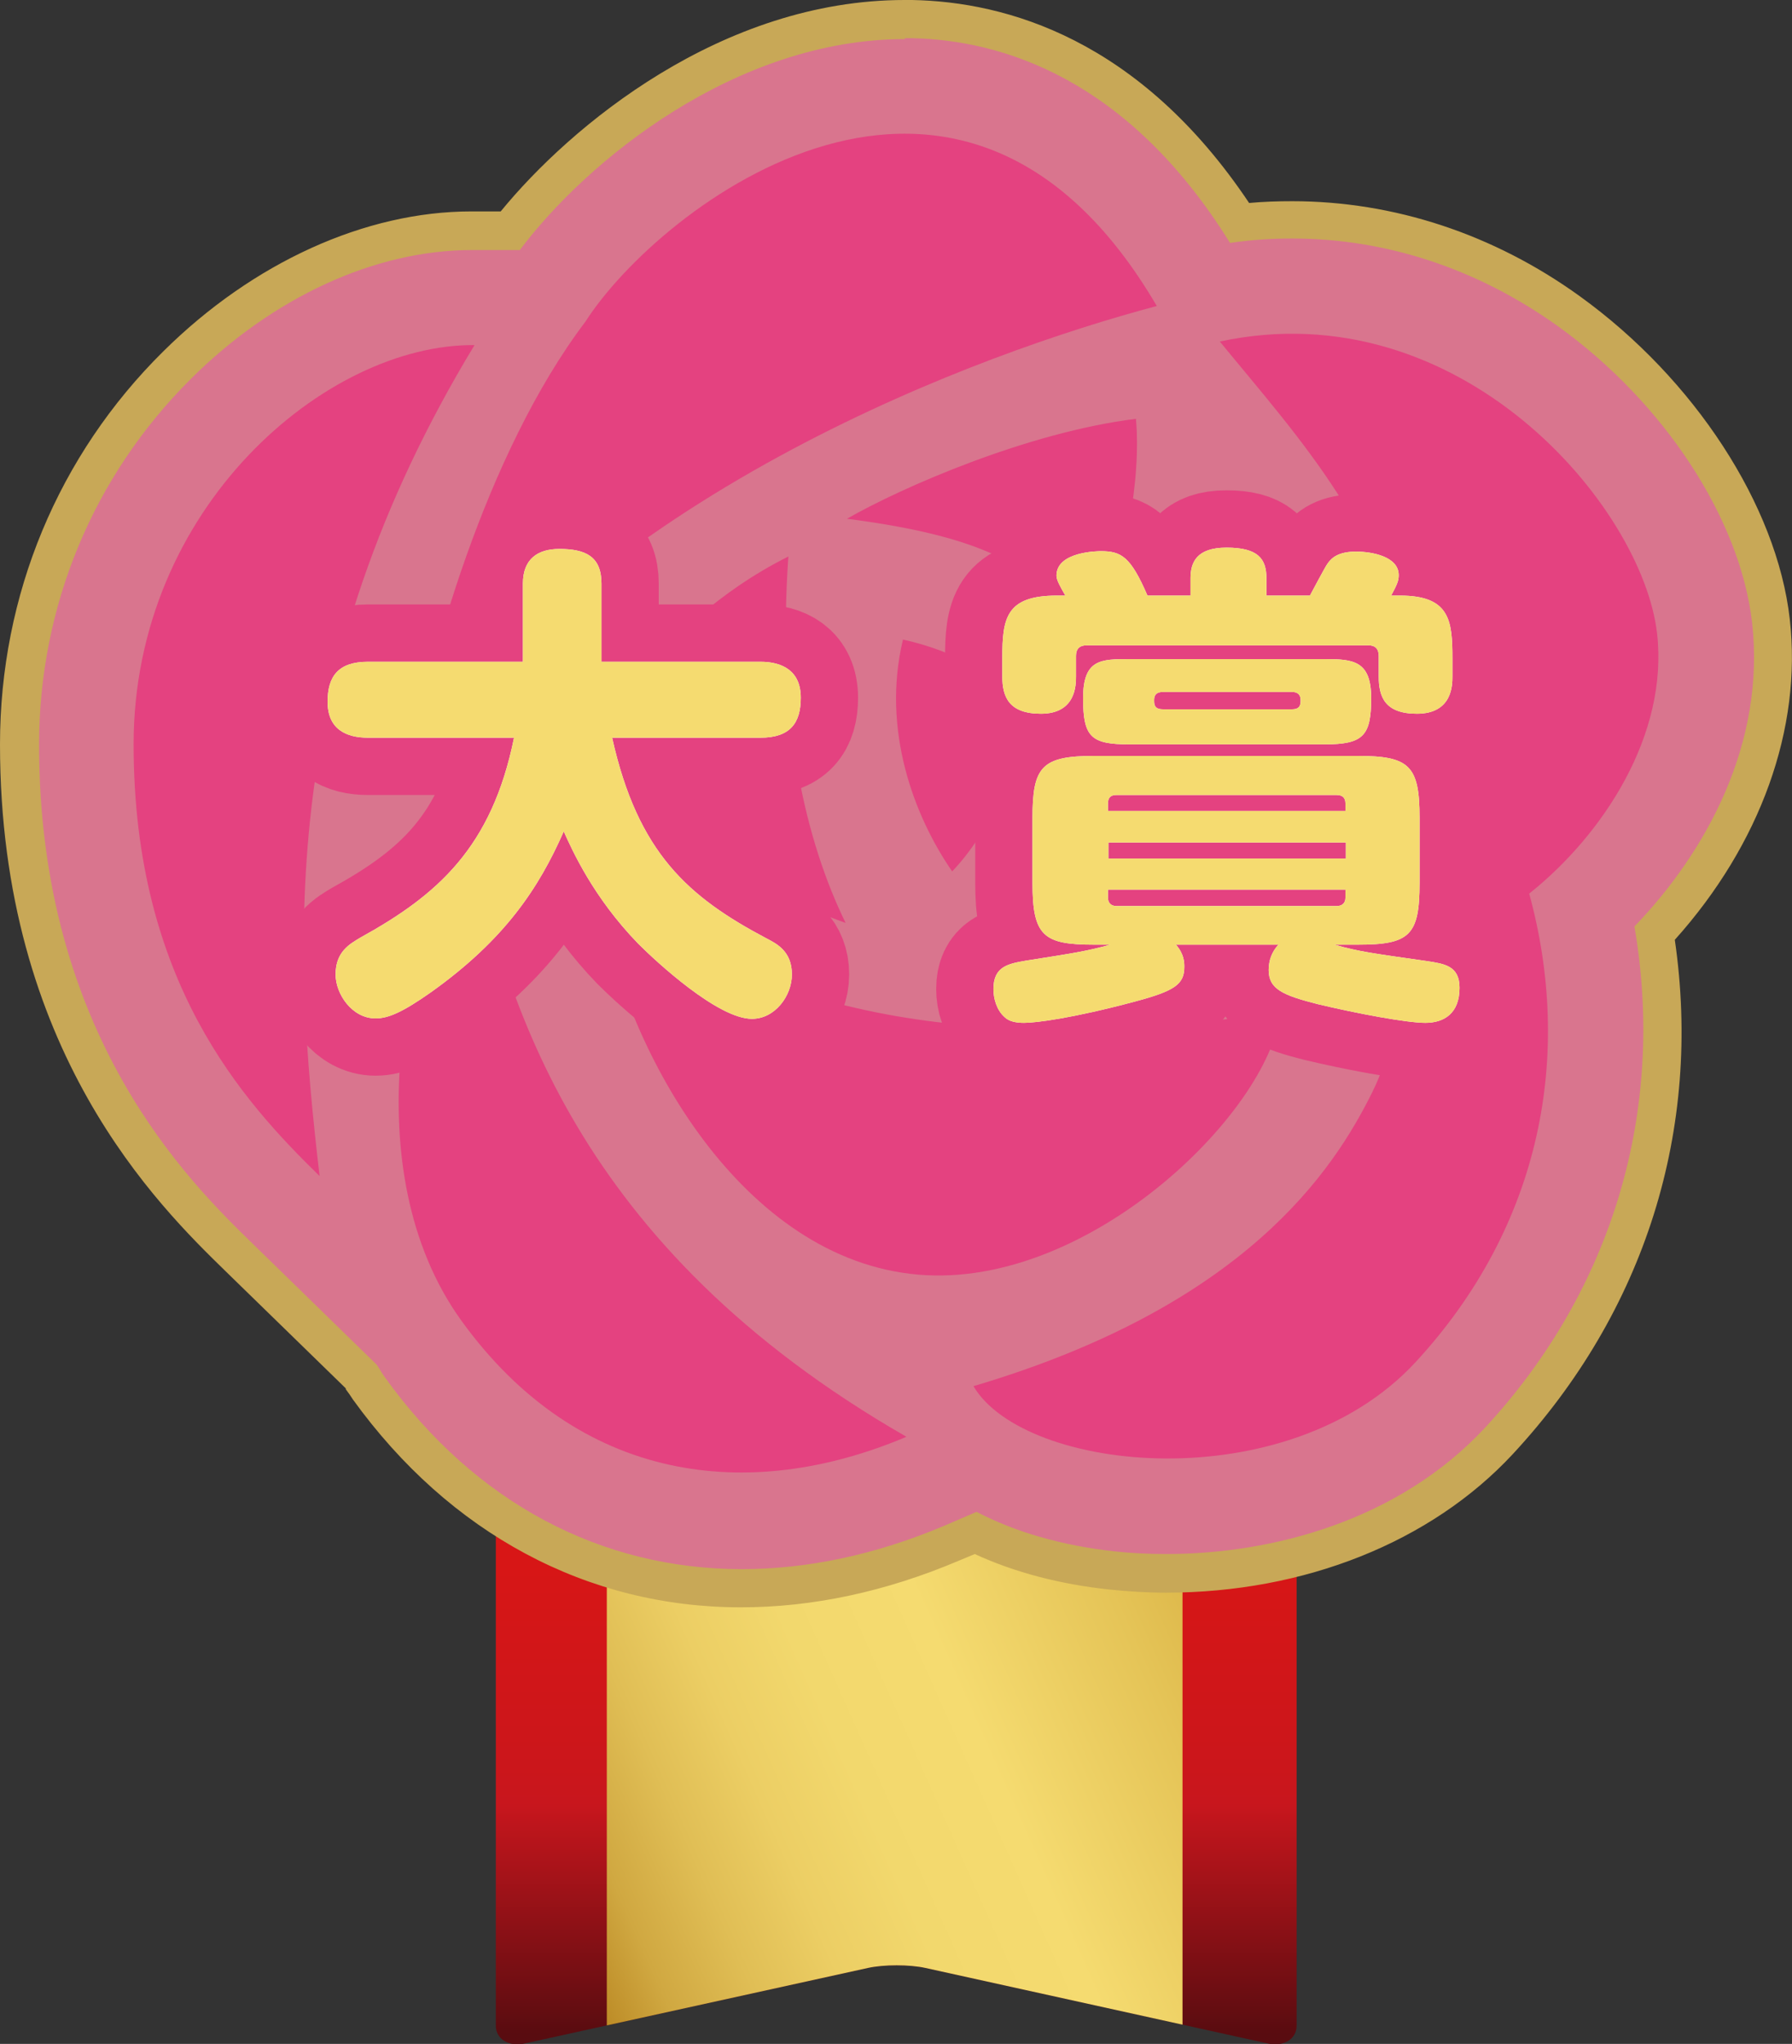
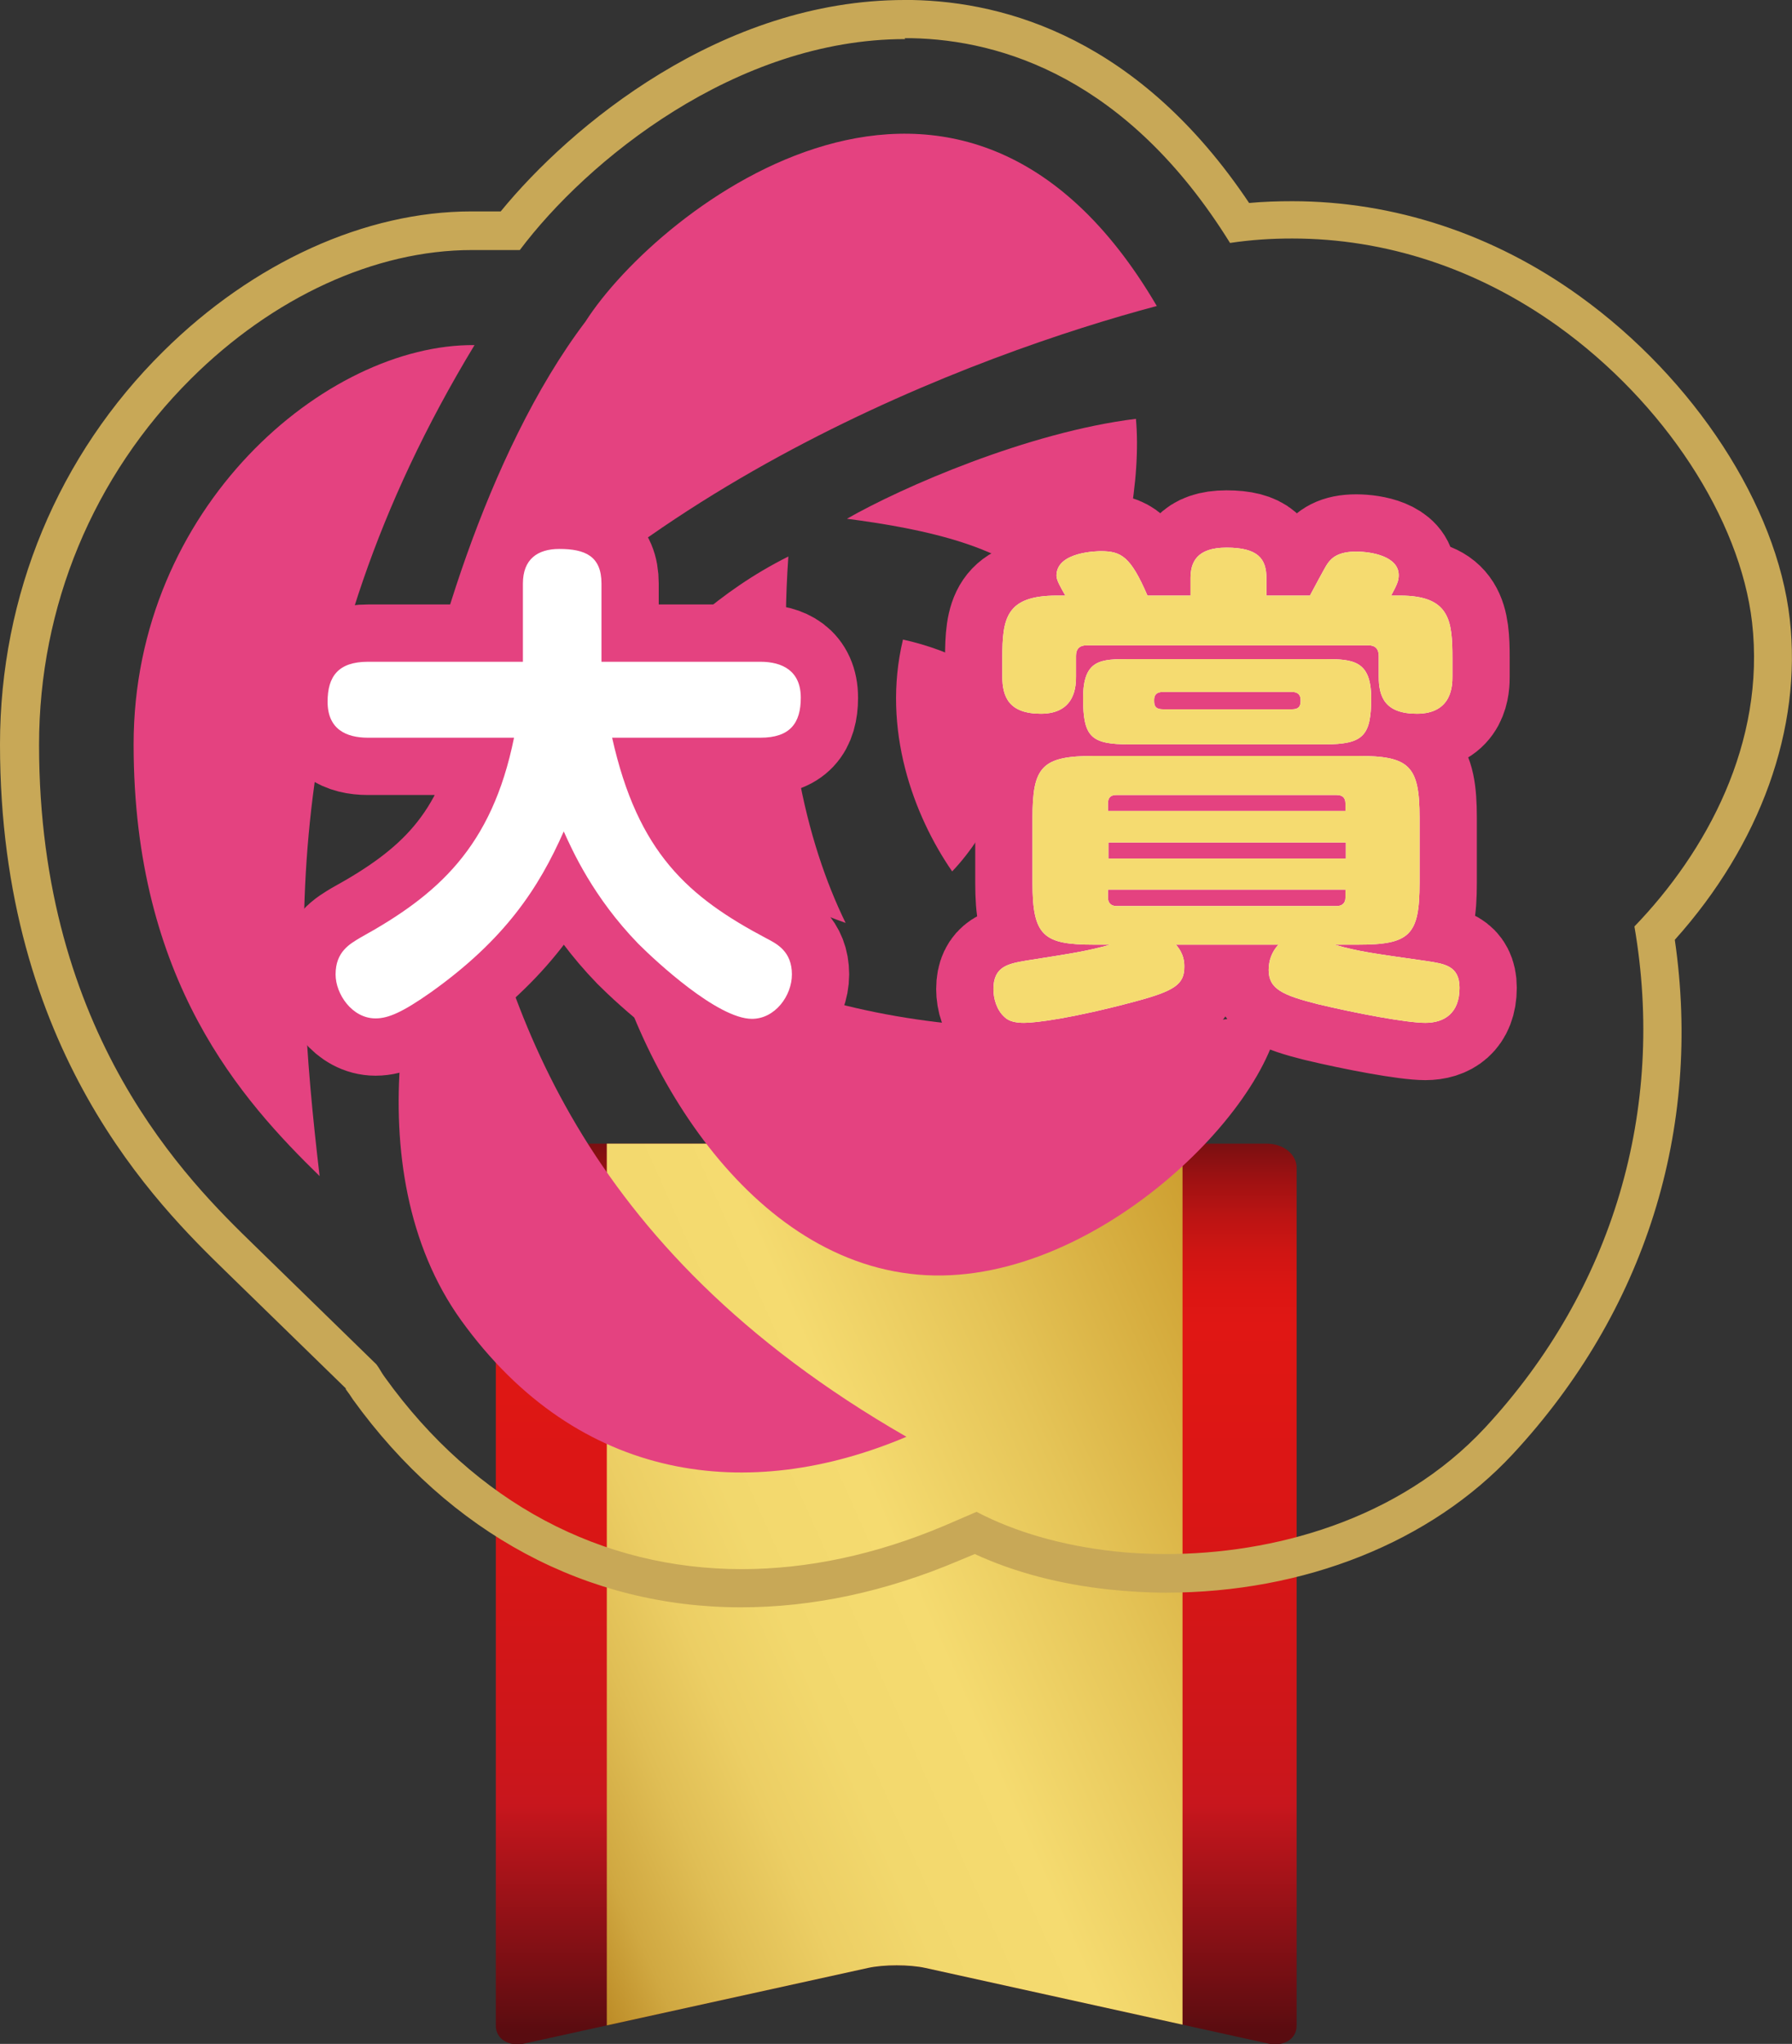
<svg xmlns="http://www.w3.org/2000/svg" id="_レイヤー_1" data-name="レイヤー 1" viewBox="0 0 40.37 46.02">
  <rect x="0" y="0" width="40.37" height="46.02" fill="#333333" stroke="none" />
  <defs>
    <style>
      .cls-1 {
        fill: url(#linear-gradient);
      }

      .cls-1, .cls-2, .cls-3, .cls-4, .cls-5, .cls-6, .cls-7, .cls-8 {
        stroke-width: 0px;
      }

      .cls-2 {
        fill: #d9758e;
      }

      .cls-3 {
        fill: #f5db70;
      }

      .cls-4 {
        fill: #e44280;
      }

      .cls-5, .cls-9 {
        fill: none;
      }

      .cls-9 {
        stroke: #e44280;
        stroke-width: 2.58px;
      }

      .cls-6 {
        fill: url(#linear-gradient-2);
      }

      .cls-10 {
        clip-path: url(#clippath);
      }

      .cls-7 {
        fill: #fff;
      }

      .cls-8 {
        fill: #c8a857;
      }
    </style>
    <clipPath id="clippath">
      <path class="cls-5" d="M29.21,45.61c0,.3-.29.48-.65.4l-7.71-1.7c-.36-.08-.94-.08-1.3,0l-7.73,1.7c-.36.08-.65-.1-.65-.4v-19.32c0-.3.3-.54.67-.54h16.7c.37,0,.67.24.67.54v19.32Z" />
    </clipPath>
    <linearGradient id="linear-gradient" x1="20.19" y1="45.78" x2="20.19" y2="25.08" gradientUnits="userSpaceOnUse">
      <stop offset="0" stop-color="#590c10" />
      <stop offset=".25" stop-color="#c8161d" />
      <stop offset=".29" stop-color="#cb161b" />
      <stop offset=".56" stop-color="#da1615" />
      <stop offset=".77" stop-color="#e01714" />
      <stop offset=".81" stop-color="#db1613" />
      <stop offset=".85" stop-color="#cf1513" />
      <stop offset=".89" stop-color="#ba1413" />
      <stop offset=".93" stop-color="#9d1112" />
      <stop offset=".97" stop-color="#780f11" />
      <stop offset="1" stop-color="#5d0d11" />
    </linearGradient>
    <linearGradient id="linear-gradient-2" x1="10.51" y1="40.12" x2="29.8" y2="31.53" gradientUnits="userSpaceOnUse">
      <stop offset="0" stop-color="#b4801c" />
      <stop offset=".03" stop-color="#bc8b26" />
      <stop offset=".1" stop-color="#d0a841" />
      <stop offset=".19" stop-color="#e0be55" />
      <stop offset=".28" stop-color="#ecce64" />
      <stop offset=".38" stop-color="#f2d86d" />
      <stop offset=".52" stop-color="#f5db70" />
      <stop offset=".71" stop-color="#e5c457" />
      <stop offset="1" stop-color="#ca9a2b" />
    </linearGradient>
  </defs>
  <g class="cls-10">
    <path class="cls-1" d="M29.21,45.61c0,.3-.29.48-.65.4l-7.71-1.7c-.36-.08-.94-.08-1.3,0l-7.73,1.7c-.36.08-.65-.1-.65-.4v-19.32c0-.3.3-.54.67-.54h16.7c.37,0,.67.24.67.54v19.32Z" />
    <rect class="cls-6" x="13.67" y="24.43" width="12.97" height="22.78" />
  </g>
  <g>
-     <path class="cls-2" d="M16.69,35.76c-3.32,0-6.3-1.6-8.39-4.5-.05-.07-.09-.13-.13-.2l-.06-.1-2.7-2.62c-1.49-1.45-4.97-4.84-4.97-11.57,0-3.24,1.26-6.28,3.55-8.55,1.94-1.92,4.36-3.03,6.64-3.03h.87C12.94,3.34,16.29.43,20.38.43h.16c2.05.04,4.98.88,7.38,4.58.39-.04.79-.07,1.18-.07,2.2,0,4.36.71,6.23,2.05,2.49,1.79,4.28,4.52,4.56,6.97.27,2.4-.68,4.95-2.62,7.04.67,4.22-.57,8.27-3.51,11.43-2.5,2.7-6.08,2.99-7.51,2.99-.42,0-.83-.02-1.21-.06-1.15-.12-2.19-.41-3.08-.84l-.54.23c-1.59.68-3.19,1.02-4.74,1.02Z" />
    <path class="cls-8" d="M20.38.86c.05,0,.1,0,.16,0,2.01.04,4.86.89,7.17,4.61.47-.07.93-.1,1.4-.1,2.1,0,4.16.67,5.98,1.97,2.4,1.72,4.11,4.34,4.38,6.67.31,2.72-1.03,5.17-2.65,6.85.71,4.12-.48,8.17-3.36,11.28-1.96,2.11-4.82,2.85-7.19,2.85-.4,0-.8-.02-1.16-.06-1.19-.13-2.25-.44-3.11-.89l-.72.31c-1.56.66-3.1.98-4.57.98-3.15,0-6-1.48-8.04-4.32-.07-.09-.12-.2-.19-.29l-2.76-2.69c-1.45-1.41-4.84-4.71-4.84-11.26,0-3.12,1.22-6.05,3.42-8.24,1.85-1.84,4.15-2.9,6.33-2.9.03,0,.06,0,.09,0h.99c1.51-2.01,4.86-4.75,8.68-4.75M20.38,0c-4.13,0-7.53,2.84-9.1,4.76h-.56s-.1,0-.1,0c-2.39,0-4.92,1.15-6.94,3.15C1.31,10.25,0,13.4,0,16.76c0,6.91,3.57,10.39,5.1,11.88l2.69,2.62v.02c.06.08.11.15.16.23,2.18,3.02,5.28,4.68,8.74,4.68,1.61,0,3.26-.35,4.91-1.05l.36-.15c.89.41,1.91.68,3.04.8.4.04.83.07,1.26.07,3.13,0,5.98-1.14,7.82-3.12,2.98-3.21,4.27-7.31,3.65-11.58,1.93-2.15,2.87-4.76,2.59-7.22-.29-2.56-2.15-5.41-4.73-7.27-1.94-1.4-4.19-2.14-6.48-2.14-.32,0-.64.01-.97.04C25.67.88,22.67.04,20.55,0h-.17Z" />
  </g>
  <g>
    <path class="cls-4" d="M10.69,7.77c-3.34-.03-7.68,3.65-7.68,8.99s2.46,8.03,4.19,9.72c-.61-5.21-.96-11.37,3.49-18.71Z" />
    <path class="cls-4" d="M26.06,6.89c-3.99,1.06-12.32,4.1-16.8,10.35.35-2.26,1.67-7.02,3.93-10,1.65-2.58,8.46-7.88,12.87-.35Z" />
-     <path class="cls-4" d="M27.48,7.69c1.82,2.22,3.82,4.35,4.35,7.76.53,3.42-.89,4.97-1.15,5.46.53.53,1.12,1.89.24,3.67s-2.87,4.82-8.99,6.63c1.15,1.95,7.07,2.57,9.95-.53,2.88-3.11,3.55-6.97,2.57-10.56,1.67-1.33,3.14-3.58,2.88-5.86-.33-2.87-4.45-7.73-9.85-6.57Z" />
    <path class="cls-4" d="M10.56,18.72c.83,3.79,2.37,9.33,9.86,13.63-3.54,1.5-7.38,1.05-10.03-2.62-2.44-3.39-1.26-8.71.16-11.02Z" />
    <path class="cls-4" d="M17.76,12.53c-1.6.8-2.65,1.89-3.53,2.82-.89.93-.71,1.77.13,2.66s2.56,2.01,4.69,2.77c-.89-1.82-1.55-4.53-1.29-8.25Z" />
    <path class="cls-4" d="M19.08,11.68c1.24-.71,4.08-1.95,6.51-2.25.12,1.3-.21,3.36-.96,4.69-1.42-1.29-2.17-2-5.55-2.44Z" />
    <path class="cls-4" d="M27.12,11.8c-.09,1.54-.3,4.63-3.71,9.24,2.26.23,4.78-.34,5.62-2.58.84-2.24-.09-5.13-1.91-6.66Z" />
    <path class="cls-4" d="M13.5,20.19c4.45,2.79,8.24,3.5,15.34,2.62-.25,2.25-4.43,6.35-8.34,5.87-3.9-.47-6.46-5.12-7-8.49Z" />
    <path class="cls-4" d="M20.34,14.4c1.11.24,2.39.87,2.94,1.74-.28,1.03-.99,2.61-1.83,3.48-.87-1.26-1.59-3.2-1.11-5.21Z" />
  </g>
  <g>
    <g>
      <path class="cls-9" d="M8.29,16.61c-.49,0-.91-.19-.91-.81,0-.57.24-.9.91-.9h3.49v-1.76c0-.55.33-.78.82-.78.58,0,.95.16.95.78v1.76h3.58c.49,0,.91.2.91.81,0,.57-.24.9-.91.9h-3.34c.58,2.6,1.72,3.59,3.48,4.52.23.12.57.29.57.81,0,.48-.38,1-.9,1-.77,0-2.16-1.29-2.56-1.69-1.02-1.05-1.49-2.11-1.68-2.53-.56,1.27-1.32,2.43-2.99,3.62-.64.45-.96.59-1.25.59-.53,0-.9-.55-.9-.99,0-.52.33-.69.56-.83,1.74-.96,2.96-2.03,3.46-4.5h-3.3Z" />
      <path class="cls-9" d="M26.5,21.28c.18.21.18.4.18.49,0,.39-.21.54-1.11.78-1.42.38-2.24.48-2.5.48-.18,0-.34-.03-.44-.13-.18-.16-.25-.42-.25-.63,0-.51.33-.57.73-.64,1.15-.18,1.39-.22,1.9-.36h-.36c-1.14,0-1.39-.19-1.39-1.39v-1.47c0-1.15.21-1.39,1.39-1.39h5.94c1.16,0,1.39.22,1.39,1.39v1.47c0,1.18-.22,1.39-1.39,1.39h-.53c.58.16.83.19,2.09.37.38.06.73.1.73.6,0,.58-.35.79-.77.79s-1.54-.21-2.42-.42c-.79-.2-1.11-.34-1.11-.77,0-.21.07-.41.22-.57h-2.32ZM29.51,13.41c.07-.13.34-.64.39-.71.1-.15.26-.28.65-.28.36,0,.96.11.96.53,0,.12-.03.2-.17.46h.2c1.12,0,1.18.56,1.18,1.41v.41c0,.19,0,.84-.8.84-.73,0-.86-.39-.86-.84v-.46c0-.16-.08-.24-.23-.24h-6.35c-.16,0-.24.08-.24.24v.46c0,.19,0,.84-.79.84-.73,0-.87-.39-.87-.84v-.41c0-.9.08-1.41,1.23-1.41h.19c-.12-.21-.2-.35-.2-.45,0-.55.96-.55,1-.55.46,0,.67.12,1.05,1h.97v-.39c0-.35.13-.69.81-.69.71,0,.9.25.9.69v.39h.99ZM25.45,16.76c-.87,0-1.05-.16-1.05-1.04s.4-.88,1.05-.88h4.39c.64,0,1.05.03,1.05.88s-.18,1.04-1.05,1.04h-4.39ZM24.96,18.26h5.35v-.17c0-.13-.07-.19-.2-.19h-4.96c-.11,0-.19.04-.19.19v.17ZM30.32,18.97h-5.35v.36h5.35v-.36ZM24.96,20.03v.18c0,.12.07.19.19.19h4.96c.12,0,.2-.06.2-.19v-.18h-5.35ZM29.11,15.97c.19,0,.19-.12.19-.21,0-.11-.06-.18-.19-.18h-2.91c-.15,0-.2.07-.2.18,0,.1,0,.21.2.21h2.91Z" />
    </g>
    <g>
      <path class="cls-7" d="M8.29,16.61c-.49,0-.91-.19-.91-.81,0-.57.24-.9.91-.9h3.49v-1.76c0-.55.33-.78.82-.78.58,0,.95.16.95.78v1.76h3.58c.49,0,.91.2.91.81,0,.57-.24.9-.91.9h-3.34c.58,2.6,1.72,3.59,3.48,4.52.23.12.57.29.57.81,0,.48-.38,1-.9,1-.77,0-2.16-1.29-2.56-1.69-1.02-1.05-1.49-2.11-1.68-2.53-.56,1.27-1.32,2.43-2.99,3.62-.64.45-.96.59-1.25.59-.53,0-.9-.55-.9-.99,0-.52.33-.69.56-.83,1.74-.96,2.96-2.03,3.46-4.5h-3.3Z" />
      <path class="cls-7" d="M26.5,21.28c.18.21.18.4.18.49,0,.39-.21.54-1.11.78-1.42.38-2.24.48-2.5.48-.18,0-.34-.03-.44-.13-.18-.16-.25-.42-.25-.63,0-.51.33-.57.73-.64,1.15-.18,1.39-.22,1.9-.36h-.36c-1.14,0-1.39-.19-1.39-1.39v-1.47c0-1.15.21-1.39,1.39-1.39h5.94c1.16,0,1.39.22,1.39,1.39v1.47c0,1.18-.22,1.39-1.39,1.39h-.53c.58.16.83.19,2.09.37.38.06.73.1.73.6,0,.58-.35.79-.77.79s-1.54-.21-2.42-.42c-.79-.2-1.11-.34-1.11-.77,0-.21.07-.41.22-.57h-2.32ZM29.51,13.41c.07-.13.34-.64.39-.71.1-.15.26-.28.65-.28.36,0,.96.11.96.53,0,.12-.03.2-.17.46h.2c1.12,0,1.18.56,1.18,1.41v.41c0,.19,0,.84-.8.84-.73,0-.86-.39-.86-.84v-.46c0-.16-.08-.24-.23-.24h-6.35c-.16,0-.24.08-.24.24v.46c0,.19,0,.84-.79.84-.73,0-.87-.39-.87-.84v-.41c0-.9.08-1.41,1.23-1.41h.19c-.12-.21-.2-.35-.2-.45,0-.55.96-.55,1-.55.46,0,.67.12,1.05,1h.97v-.39c0-.35.13-.69.81-.69.71,0,.9.25.9.69v.39h.99ZM25.45,16.76c-.87,0-1.05-.16-1.05-1.04s.4-.88,1.05-.88h4.39c.64,0,1.05.03,1.05.88s-.18,1.04-1.05,1.04h-4.39ZM24.96,18.26h5.35v-.17c0-.13-.07-.19-.2-.19h-4.96c-.11,0-.19.04-.19.19v.17ZM30.32,18.97h-5.35v.36h5.35v-.36ZM24.96,20.03v.18c0,.12.07.19.19.19h4.96c.12,0,.2-.06.2-.19v-.18h-5.35ZM29.11,15.97c.19,0,.19-.12.19-.21,0-.11-.06-.18-.19-.18h-2.91c-.15,0-.2.07-.2.18,0,.1,0,.21.2.21h2.91Z" />
    </g>
    <g>
-       <path class="cls-3" d="M8.29,16.61c-.49,0-.91-.19-.91-.81,0-.57.24-.9.91-.9h3.49v-1.76c0-.55.33-.78.82-.78.58,0,.95.16.95.78v1.76h3.58c.49,0,.91.2.91.81,0,.57-.24.9-.91.9h-3.34c.58,2.6,1.72,3.59,3.48,4.52.23.12.57.29.57.81,0,.48-.38,1-.9,1-.77,0-2.16-1.29-2.56-1.69-1.02-1.05-1.49-2.11-1.68-2.53-.56,1.27-1.32,2.43-2.99,3.62-.64.45-.96.59-1.25.59-.53,0-.9-.55-.9-.99,0-.52.33-.69.56-.83,1.74-.96,2.96-2.03,3.46-4.5h-3.3Z" />
      <path class="cls-3" d="M26.5,21.28c.18.21.18.4.18.49,0,.39-.21.54-1.11.78-1.42.38-2.24.48-2.5.48-.18,0-.34-.03-.44-.13-.18-.16-.25-.42-.25-.63,0-.51.33-.57.73-.64,1.15-.18,1.39-.22,1.9-.36h-.36c-1.14,0-1.39-.19-1.39-1.39v-1.47c0-1.15.21-1.39,1.39-1.39h5.94c1.16,0,1.39.22,1.39,1.39v1.47c0,1.18-.22,1.39-1.39,1.39h-.53c.58.16.83.19,2.09.37.38.06.73.1.73.6,0,.58-.35.79-.77.79s-1.54-.21-2.42-.42c-.79-.2-1.11-.34-1.11-.77,0-.21.07-.41.22-.57h-2.32ZM29.51,13.41c.07-.13.34-.64.39-.71.1-.15.26-.28.65-.28.36,0,.96.11.96.53,0,.12-.03.2-.17.46h.2c1.12,0,1.18.56,1.18,1.41v.41c0,.19,0,.84-.8.84-.73,0-.86-.39-.86-.84v-.46c0-.16-.08-.24-.23-.24h-6.35c-.16,0-.24.08-.24.24v.46c0,.19,0,.84-.79.84-.73,0-.87-.39-.87-.84v-.41c0-.9.08-1.41,1.23-1.41h.19c-.12-.21-.2-.35-.2-.45,0-.55.96-.55,1-.55.46,0,.67.12,1.05,1h.97v-.39c0-.35.13-.69.81-.69.71,0,.9.25.9.69v.39h.99ZM25.45,16.76c-.87,0-1.05-.16-1.05-1.04s.4-.88,1.05-.88h4.39c.64,0,1.05.03,1.05.88s-.18,1.04-1.05,1.04h-4.39ZM24.96,18.26h5.35v-.17c0-.13-.07-.19-.2-.19h-4.96c-.11,0-.19.04-.19.19v.17ZM30.32,18.97h-5.35v.36h5.35v-.36ZM24.96,20.03v.18c0,.12.07.19.19.19h4.96c.12,0,.2-.06.2-.19v-.18h-5.35ZM29.11,15.97c.19,0,.19-.12.19-.21,0-.11-.06-.18-.19-.18h-2.91c-.15,0-.2.07-.2.18,0,.1,0,.21.2.21h2.91Z" />
    </g>
  </g>
</svg>